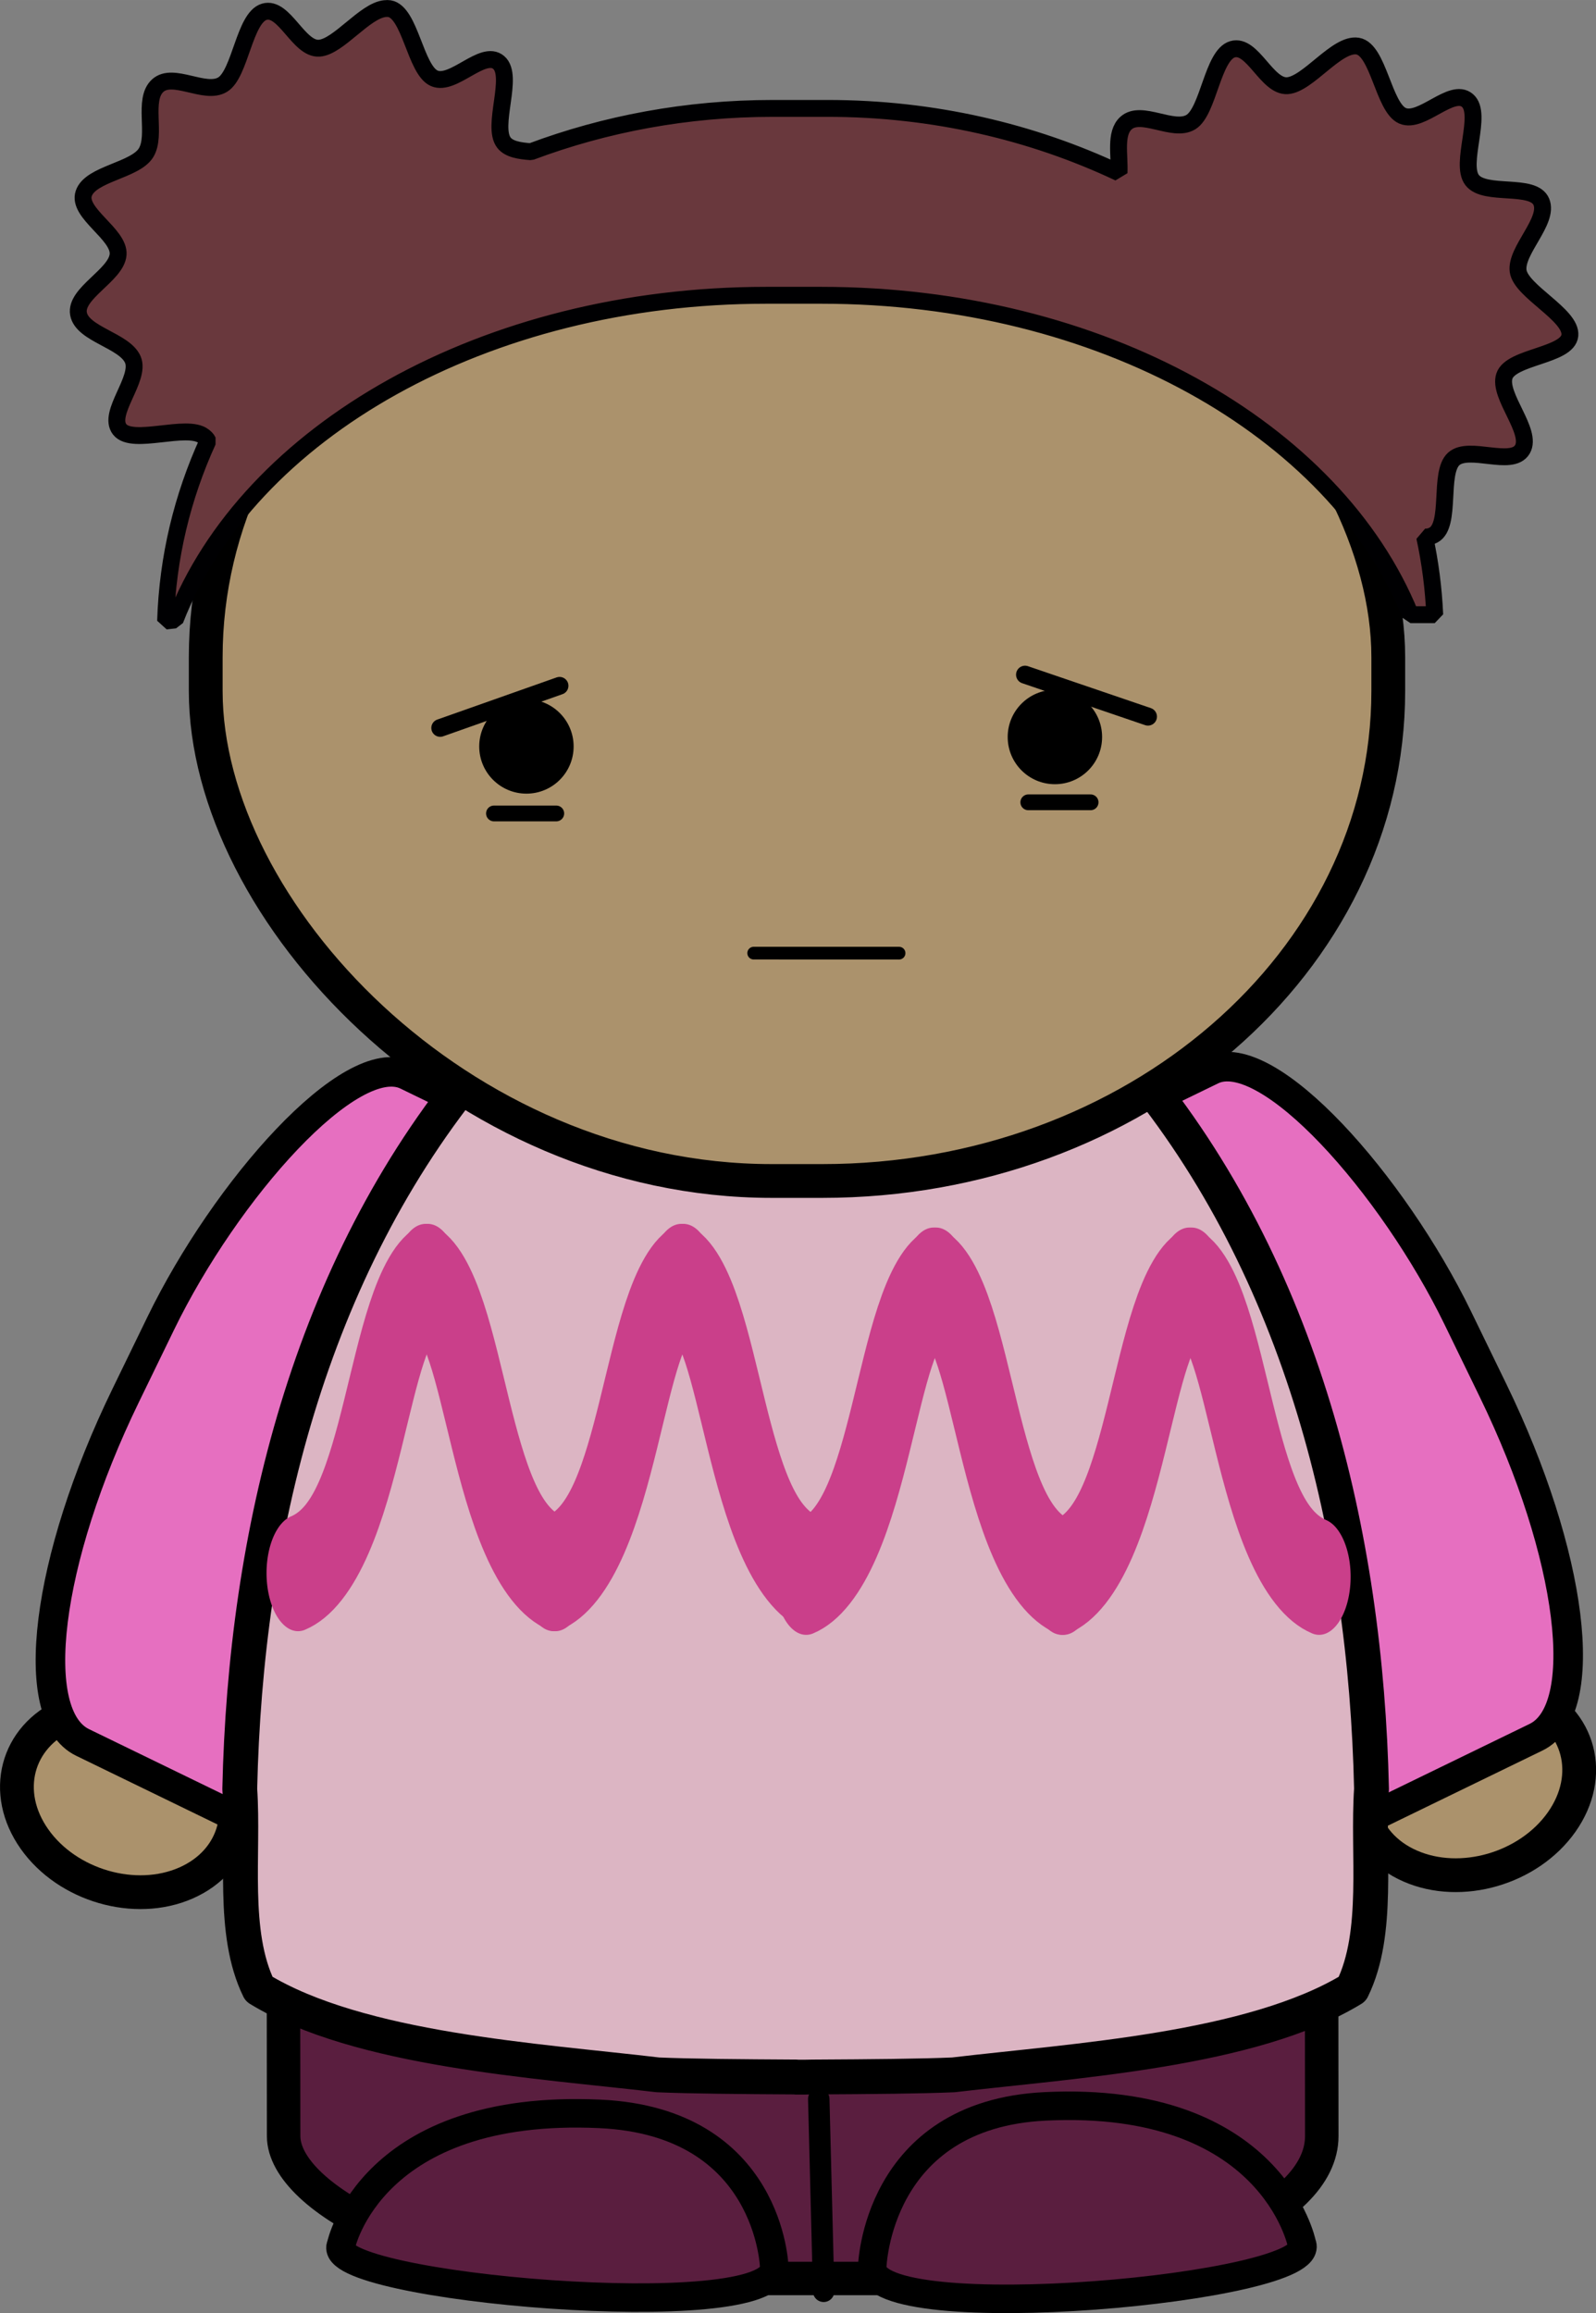
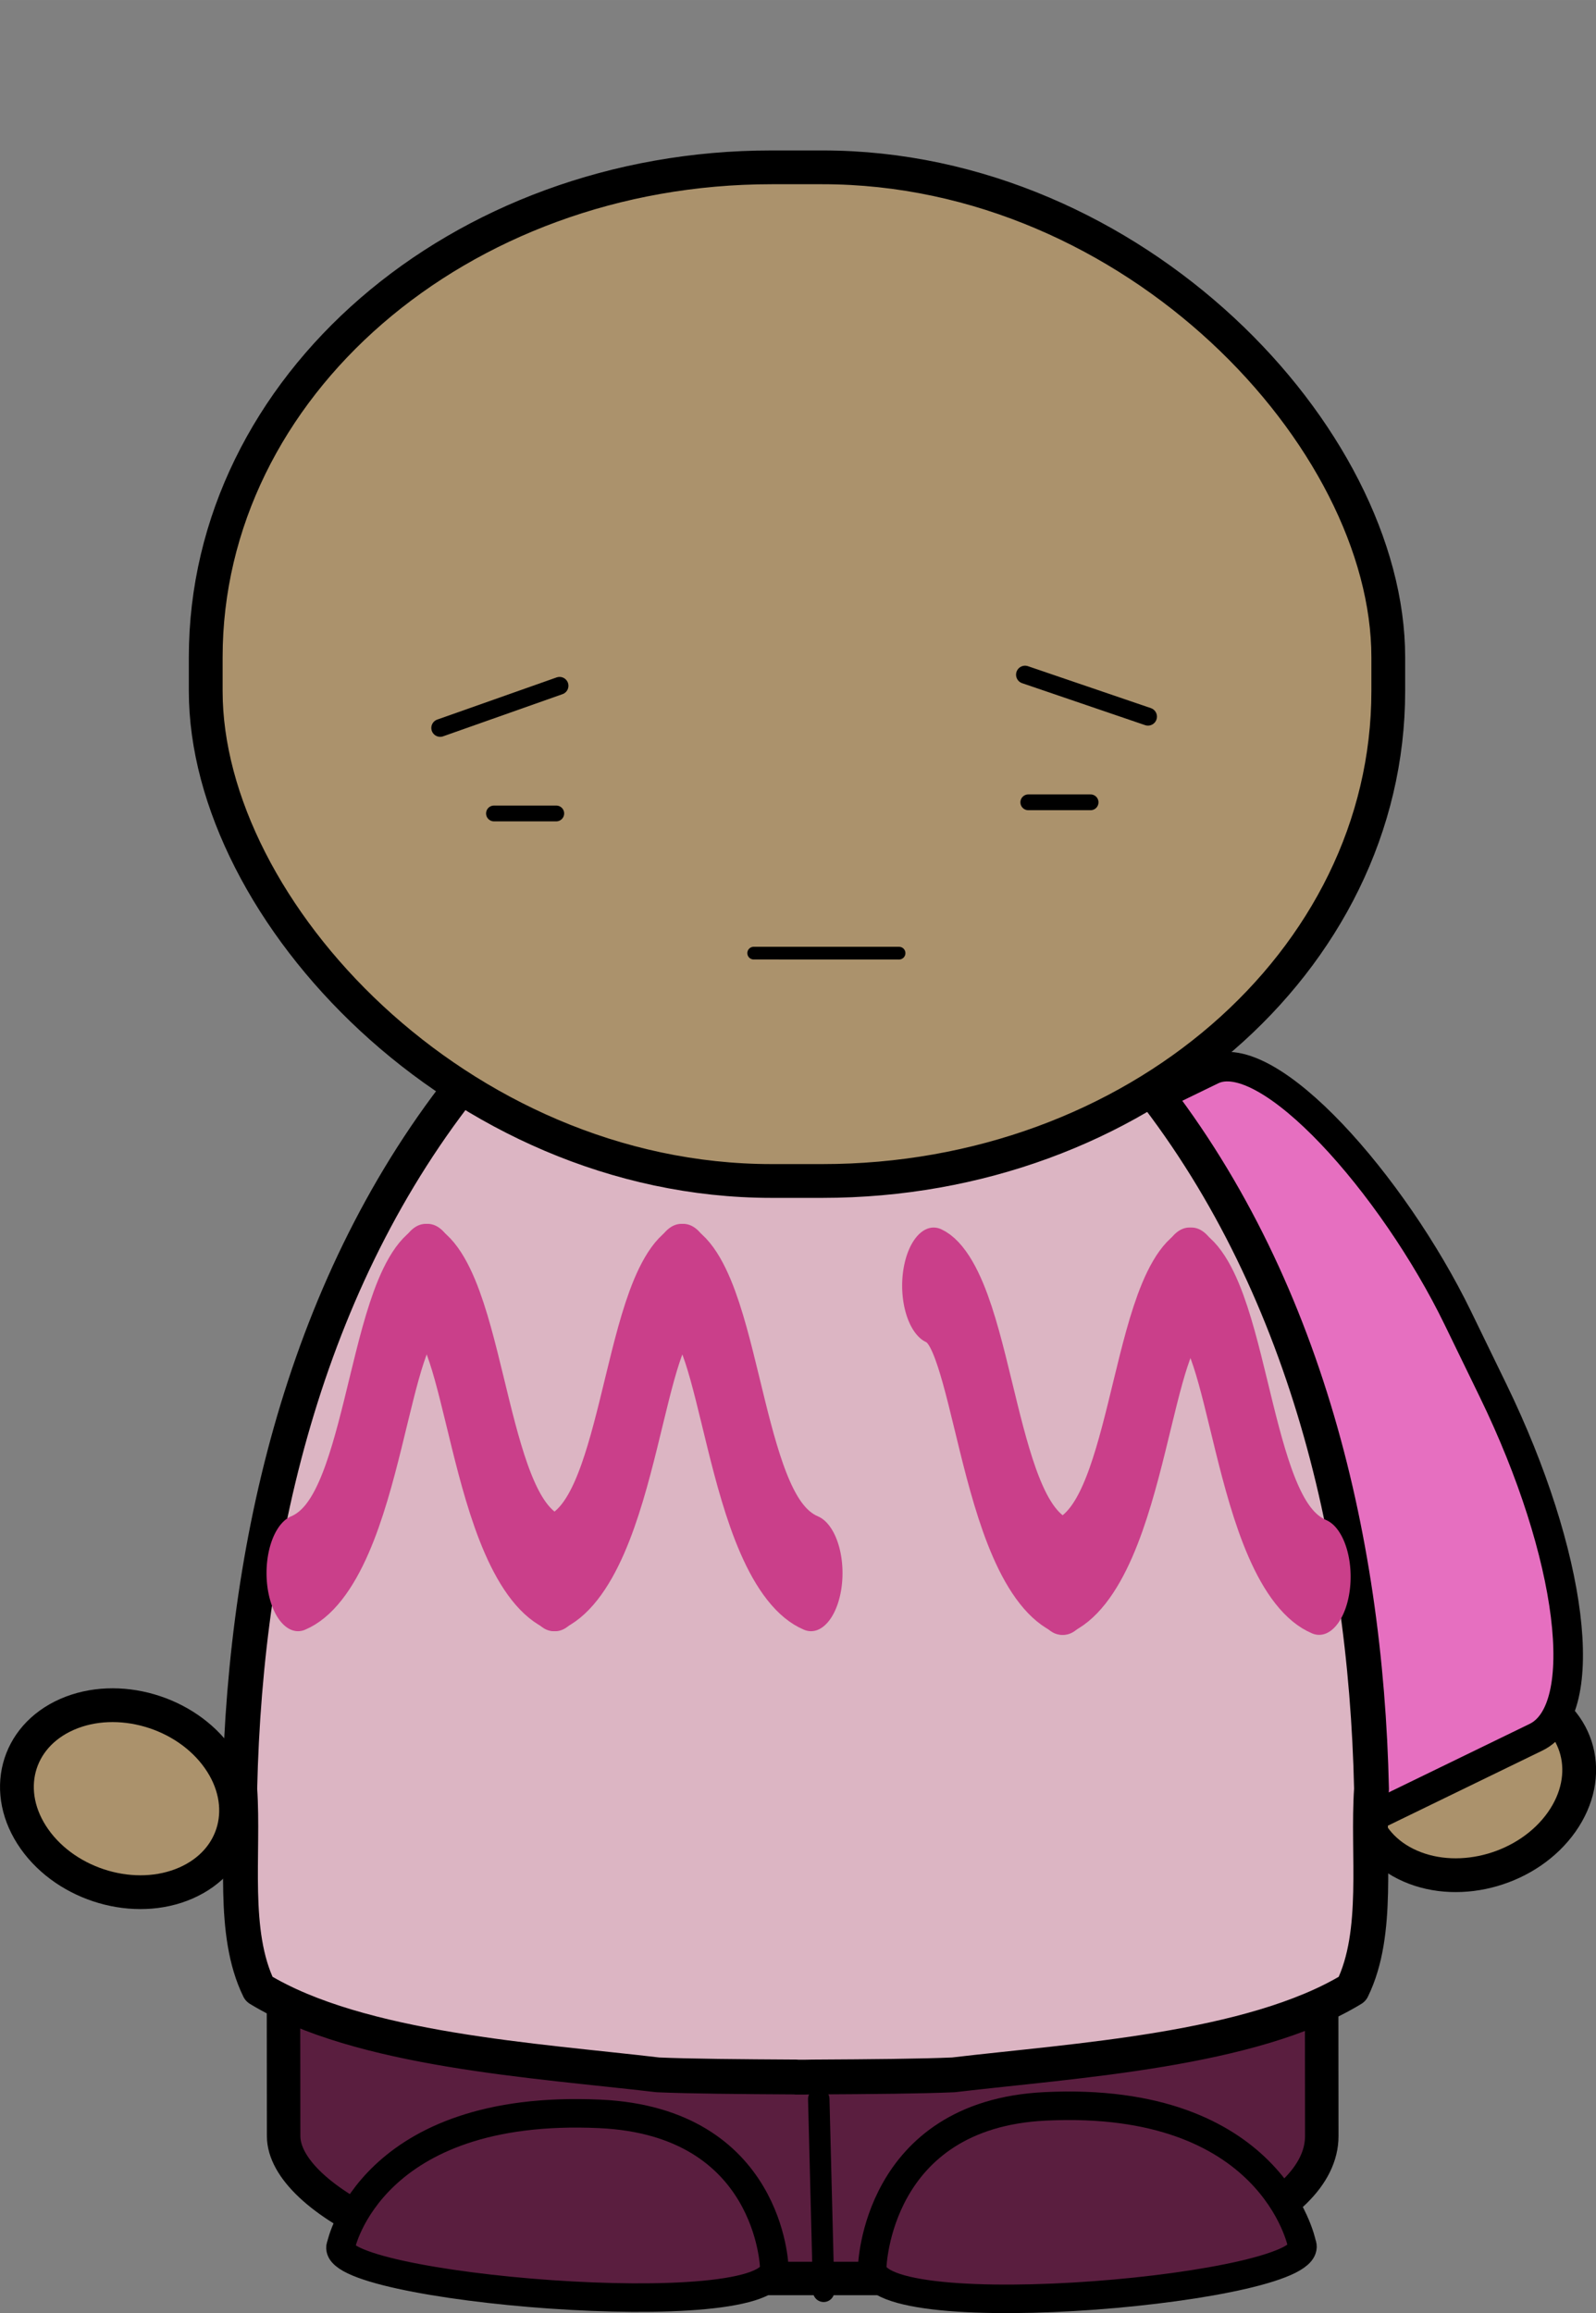
<svg xmlns="http://www.w3.org/2000/svg" width="23.865mm" height="34.587mm" version="1.1" viewBox="0 0 84.56 122.55">
  <rect x="0" y="0" width="84.56" height="122.55" fill="#808080" stroke="none" />
  <g transform="translate(-166.34 -359.99)">
    <g transform="translate(247.38 385.33)">
      <g transform="translate(-83.765 -32.405)">
        <path d="m4.552 104.5c1.741 2.467 5.335 3.509 8.027 2.327 2.693-1.182 3.465-4.139 1.724-6.606-1.741-2.467-5.335-3.509-8.027-2.327-2.693 1.182-3.465 4.139-1.724 6.606z" fill="#ab926c" fill-rule="evenodd" stroke="#000" stroke-linecap="round" stroke-linejoin="round" stroke-width="1.79" />
-         <rect transform="matrix(-.899 -.437 -.437 .899 0 0)" x="-68.372" y="46.993" width="24.503" height="39.319" rx="5.983" ry="17.523" fill="#e66fc0" fill-rule="evenodd" stroke="#000" stroke-linecap="round" stroke-linejoin="round" stroke-width="1.567" />
        <path d="m85.464 103.6c-1.741 2.467-5.335 3.509-8.027 2.327-2.693-1.182-3.465-4.139-1.724-6.606 1.741-2.467 5.335-3.509 8.027-2.327 2.693 1.182 3.465 4.139 1.724 6.606z" fill="#ab926c" fill-rule="evenodd" stroke="#000" stroke-linecap="round" stroke-linejoin="round" stroke-width="1.79" />
        <rect transform="matrix(.899 -.437 .437 .899 0 0)" x="13.814" y="86.635" width="24.503" height="39.319" rx="5.983" ry="17.523" fill="#e66fc0" fill-rule="evenodd" stroke="#000" stroke-linecap="round" stroke-linejoin="round" stroke-width="1.567" />
        <rect transform="matrix(1 -0 .001 1 0 0)" x="17.632" y="79.48" width="55.004" height="48.3" rx="18.19" ry="7.546" fill="#5a1e3f" fill-rule="evenodd" stroke="#000" stroke-linecap="round" stroke-linejoin="round" stroke-width="1.774" />
        <path d="m46.364 128.46-0.259-10.19" fill="none" stroke="#000" stroke-linecap="round" stroke-linejoin="round" stroke-width="1.135" />
        <path d="m48.937 127.18s0.201-8.079 9.155-8.518c12.044-0.59 13.607 7.279 13.607 7.279 1.074 2.347-22.857 4.543-22.761 1.239z" fill="#5a1e3f" stroke="#000" stroke-width="1.511" />
        <path d="m43.747 127.19s-0.203-7.711-9.23-8.13c-12.143-0.564-13.718 6.948-13.718 6.948-1.083 2.24 23.044 4.336 22.948 1.183z" fill="#5a1e3f" stroke="#000" stroke-width="1.511" />
        <path d="m45.643 54.31c-0.099 0-0.199 9e-3 -0.298 9e-3 -0.056 0-0.113 0-0.169-9e-3h-0.263v0.021c-6.655 0.362-12.821 4.328-16.953 9.335-8.856 10.661-12.234 24.703-12.532 38.177 0.233 3.456-0.447 7.604 1.02 10.601 5.329 3.246 14.727 3.79 21.133 4.548 1.7 0.075 4.4 0.096 7.332 0.113v9e-3c0.308 0 0.6 0 0.904-9e-3 0.03-1.8e-4 0.059 1.8e-4 0.089 0 2.932-0.016 5.632-0.038 7.332-0.113 6.406-0.759 15.804-1.302 21.133-4.548 1.467-2.997 0.787-7.145 1.02-10.601-0.298-13.474-3.676-27.516-12.532-38.177-4.132-5.007-10.297-8.973-16.953-9.335v-0.03c-0.087-8e-5 -0.176 0-0.263 0z" fill="#dcb5c3" fill-rule="evenodd" stroke="#000" stroke-linecap="round" stroke-linejoin="round" stroke-width="1.846" />
        <rect x="13.625" y="15.93" width="62.654" height="53.704" rx="29.984" ry="25.957" fill="#ab926c" fill-rule="evenodd" stroke="#000" stroke-linecap="round" stroke-linejoin="bevel" stroke-width="1.79" />
-         <path d="m23.134 7.52c-1.08 0.092-2.471 2.026-3.496 2.098-1.093 0.076-1.849-2.241-2.909-1.93-1.06 0.311-1.271 3.291-2.21 3.86-0.939 0.569-2.627-0.691-3.44 0.056-0.813 0.746-0.04 2.607-0.615 3.552-0.576 0.945-2.942 1.106-3.3 2.154-0.358 1.047 1.909 2.158 1.818 3.245-0.091 1.087-2.29 2.042-2.098 3.133 0.192 1.091 2.454 1.414 2.881 2.433s-1.367 2.831-0.699 3.692c0.668 0.861 3.575-0.328 4.447 0.364 0.088 0.07 0.173 0.14 0.224 0.252-1.351 2.963-2.134 6.172-2.238 9.538 0.165-0.021 0.337-0.037 0.503-0.056 3.862-9.963 16.389-17.202 31.327-17.202h2.909c14.796 0 27.227 7.105 31.215 16.922h1.287c-0.062-1.4-0.241-2.772-0.531-4.112 0.178 9e-3 0.337-0.035 0.475-0.112 0.954-0.528 0.255-3.297 1.063-4.028 0.808-0.731 3.073 0.444 3.636-0.503 0.563-0.948-1.297-2.844-0.951-3.888 0.346-1.044 3.362-1.065 3.468-2.154 0.107-1.089-2.594-2.331-2.741-3.412-0.147-1.082 1.652-2.648 1.231-3.664-0.421-1.016-2.979-0.273-3.664-1.147-0.685-0.874 0.586-3.509-0.252-4.223-0.838-0.715-2.435 1.247-3.44 0.811s-1.275-3.512-2.377-3.692c-1.102-0.18-2.627 2.021-3.72 2.098-1.093 0.076-1.849-2.241-2.909-1.93-1.06 0.311-1.271 3.291-2.21 3.86-0.939 0.569-2.627-0.69-3.44 0.056-0.593 0.544-0.321 1.691-0.364 2.629-4.581-2.165-9.832-3.412-15.44-3.412h-2.909c-4.564 0-8.887 0.823-12.811 2.294-0.606-0.044-1.157-0.132-1.427-0.475-0.685-0.874 0.558-3.537-0.28-4.252-0.838-0.715-2.407 1.275-3.412 0.839-1.006-0.436-1.275-3.512-2.377-3.692-0.069-0.011-0.152-9e-3 -0.224 0z" fill="#69383d" fill-rule="evenodd" stroke="#000002" stroke-linecap="round" stroke-linejoin="bevel" stroke-width=".895" />
        <g transform="matrix(.37 0 0 .484 226.66 -1143)" fill="none" stroke="#ca3f8a" stroke-linecap="round" stroke-linejoin="bevel" stroke-width="39.402">
          <g transform="matrix(.229 0 0 .323 -434.24 1726.1)">
            <path d="m-560.32 2545.7c48.727-11.127 48.922-90.633 81.178-98.636" />
            <path d="m-399.41 2545.7c-48.727-11.127-48.922-90.633-81.178-98.636" />
            <g transform="translate(159.86,-1.7e-5)">
              <path d="m-560.32 2545.7c48.727-11.127 48.922-90.633 81.178-98.636" />
              <path d="m-399.41 2545.7c-48.727-11.127-48.922-90.633-81.178-98.636" />
            </g>
          </g>
          <g transform="matrix(.229 0 0 .323 -361.48 1726.5)">
-             <path d="m-560.32 2545.7c48.727-11.127 48.922-90.633 81.178-98.636" />
            <path d="m-399.41 2545.7c-48.727-11.127-48.922-90.633-81.178-98.636" />
            <g transform="translate(159.86,-1.7e-5)">
              <path d="m-560.32 2545.7c48.727-11.127 48.922-90.633 81.178-98.636" />
              <path d="m-399.41 2545.7c-48.727-11.127-48.922-90.633-81.178-98.636" />
            </g>
          </g>
        </g>
        <g transform="matrix(.467 0 0 -.467 33.117 46.612)">
-           <path d="m0 0c0-2.958-2.396-5.355-5.355-5.355-2.958 0-5.356 2.397-5.356 5.355 0 2.957 2.398 5.356 5.356 5.356 2.959 0 5.355-2.399 5.355-5.356" />
-         </g>
+           </g>
        <g transform="matrix(.467 0 0 -.467 61.117 46.112)">
-           <path d="m0 0c0-2.958-2.396-5.355-5.355-5.355-2.958 0-5.356 2.397-5.356 5.355 0 2.957 2.398 5.356 5.356 5.356 2.959 0 5.355-2.399 5.355-5.356" />
-         </g>
+           </g>
        <path d="m28.897 50.162h3.3" fill="#fff" stroke="#000" stroke-linecap="round" stroke-linejoin="round" stroke-width=".837" />
        <path d="m26.047 45.632 6.325-2.234" fill="#fff" stroke="#000" stroke-linecap="round" stroke-linejoin="round" stroke-width=".94" />
        <path d="m60.507 49.572h-3.3" fill="#fff" stroke="#000" stroke-linecap="round" stroke-linejoin="round" stroke-width=".837" />
        <path d="m63.547 45.032-6.513-2.222" fill="#fff" stroke="#000" stroke-linecap="round" stroke-linejoin="round" stroke-width=".952" />
        <path d="m42.657 57.562 7.703 1e-3" fill="#fff" stroke="#000" stroke-linecap="round" stroke-linejoin="round" stroke-width=".673" />
      </g>
    </g>
  </g>
</svg>